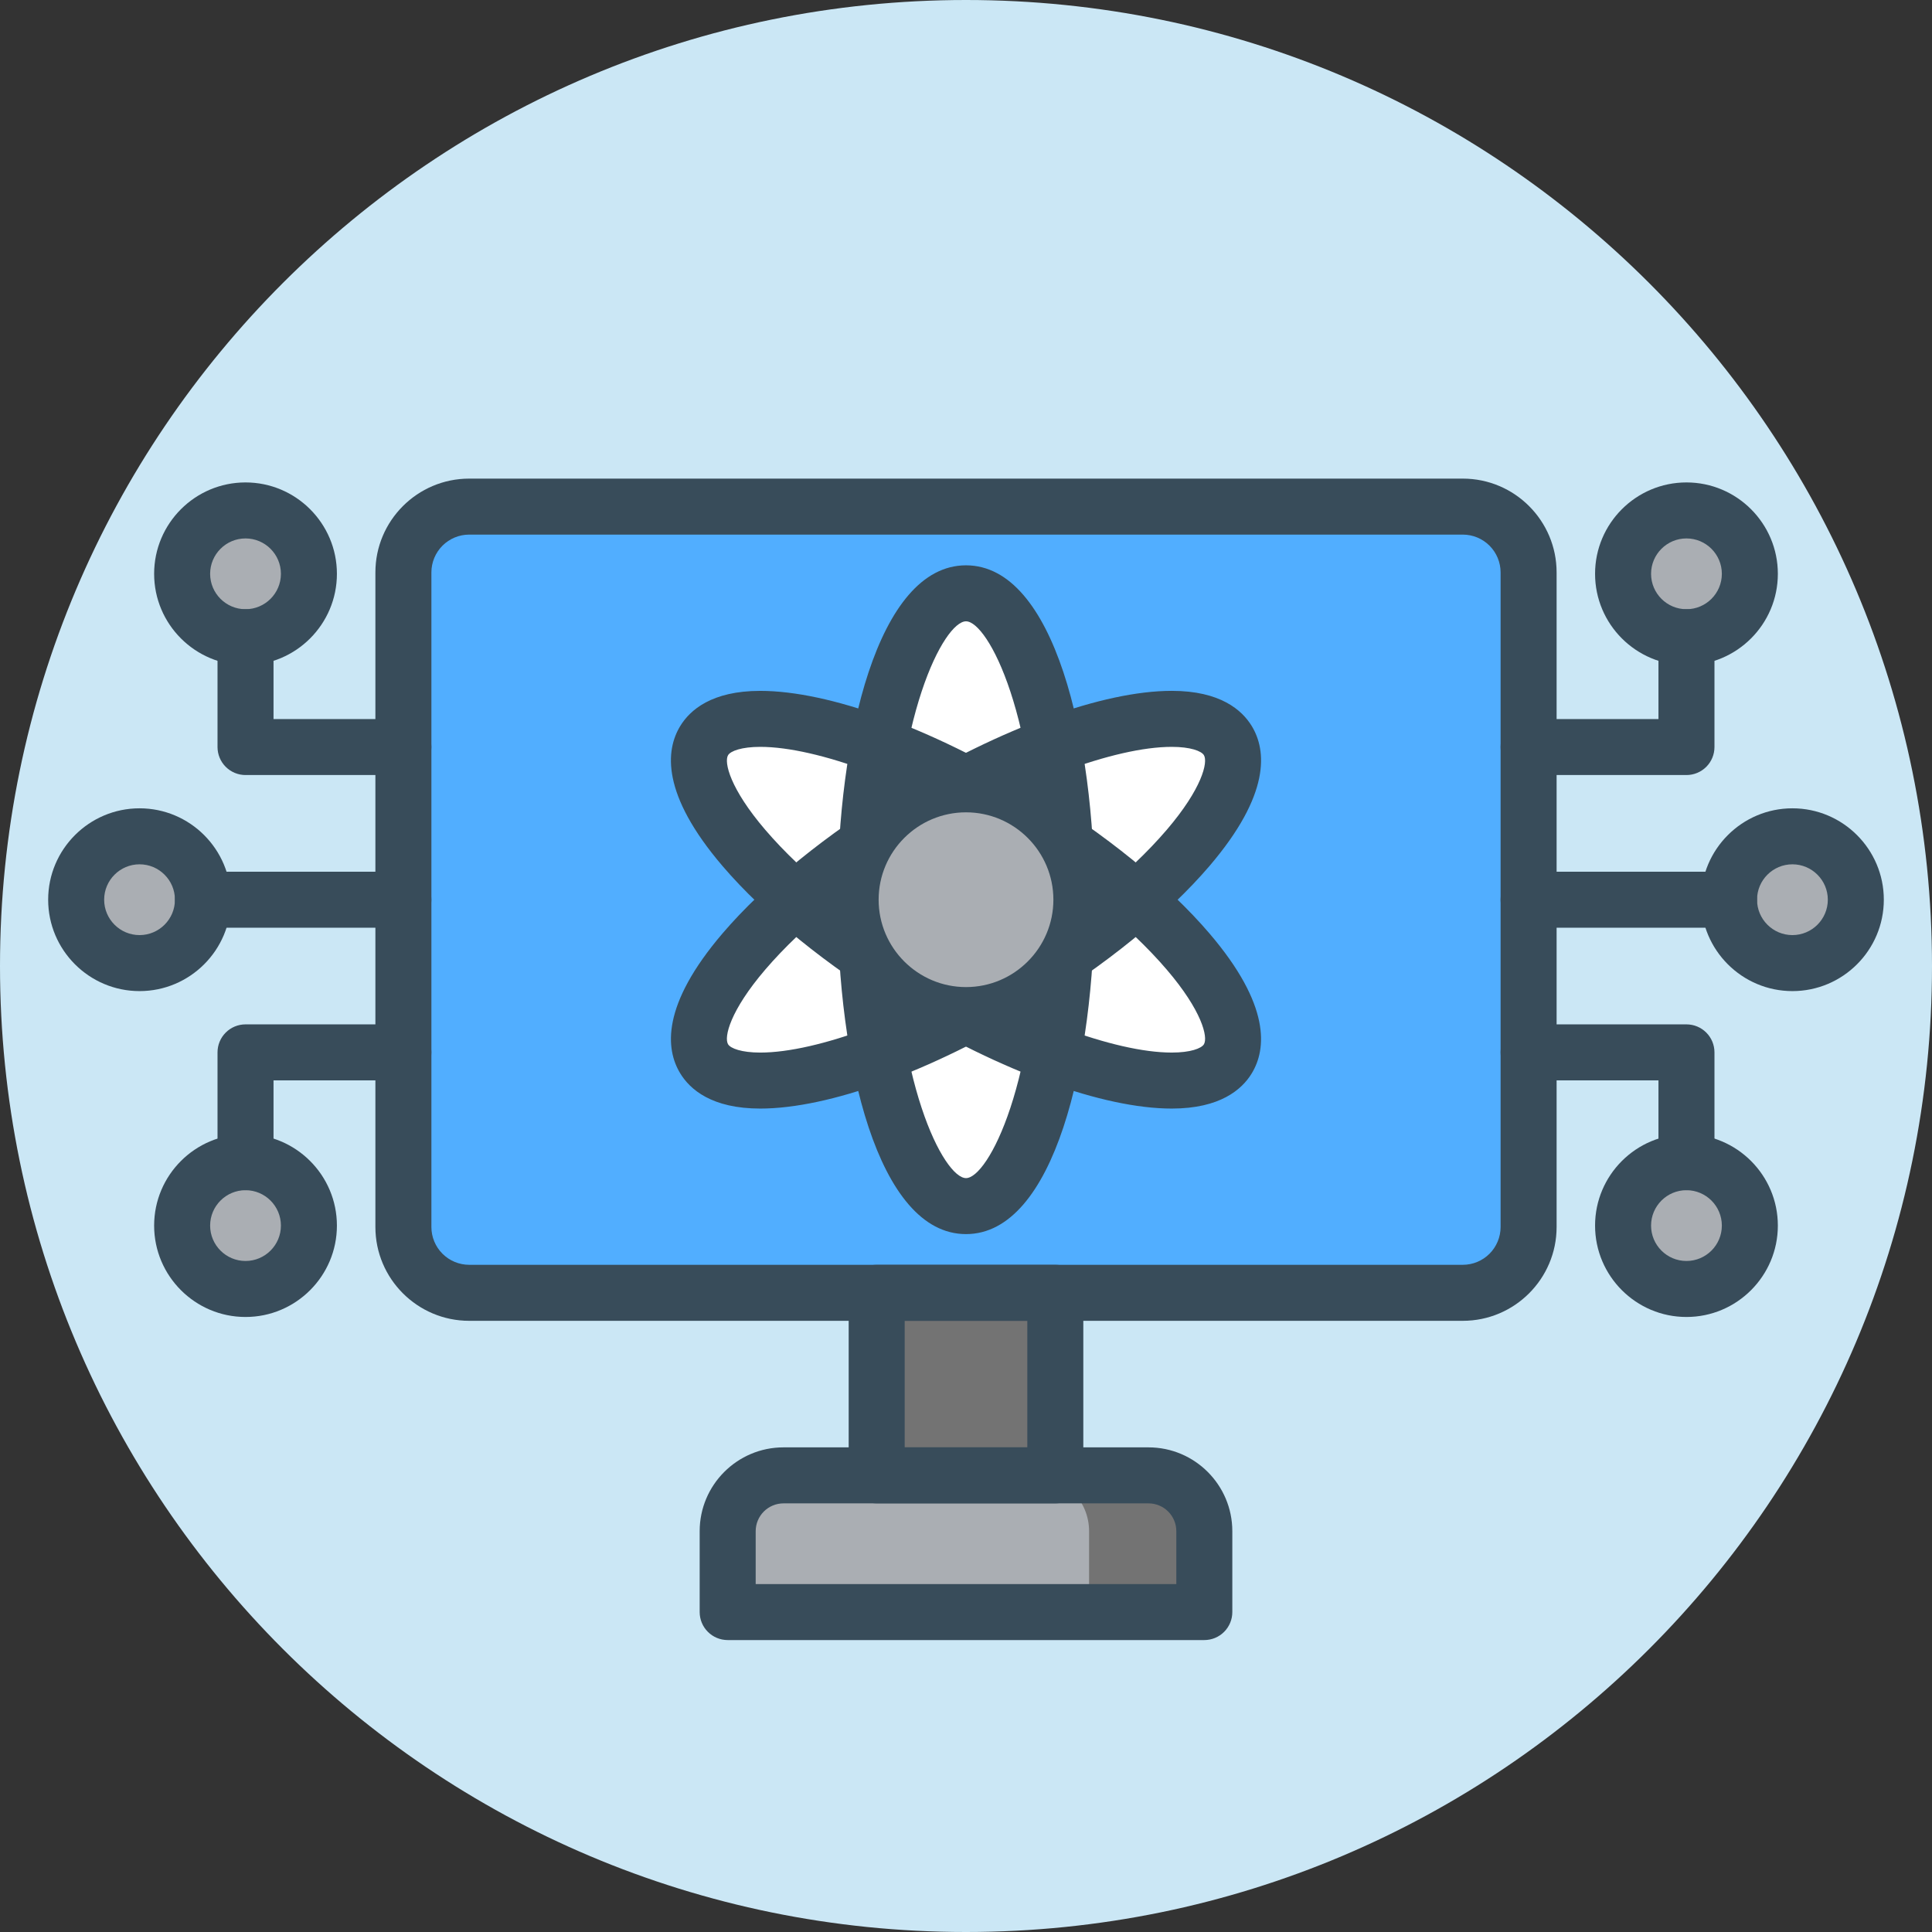
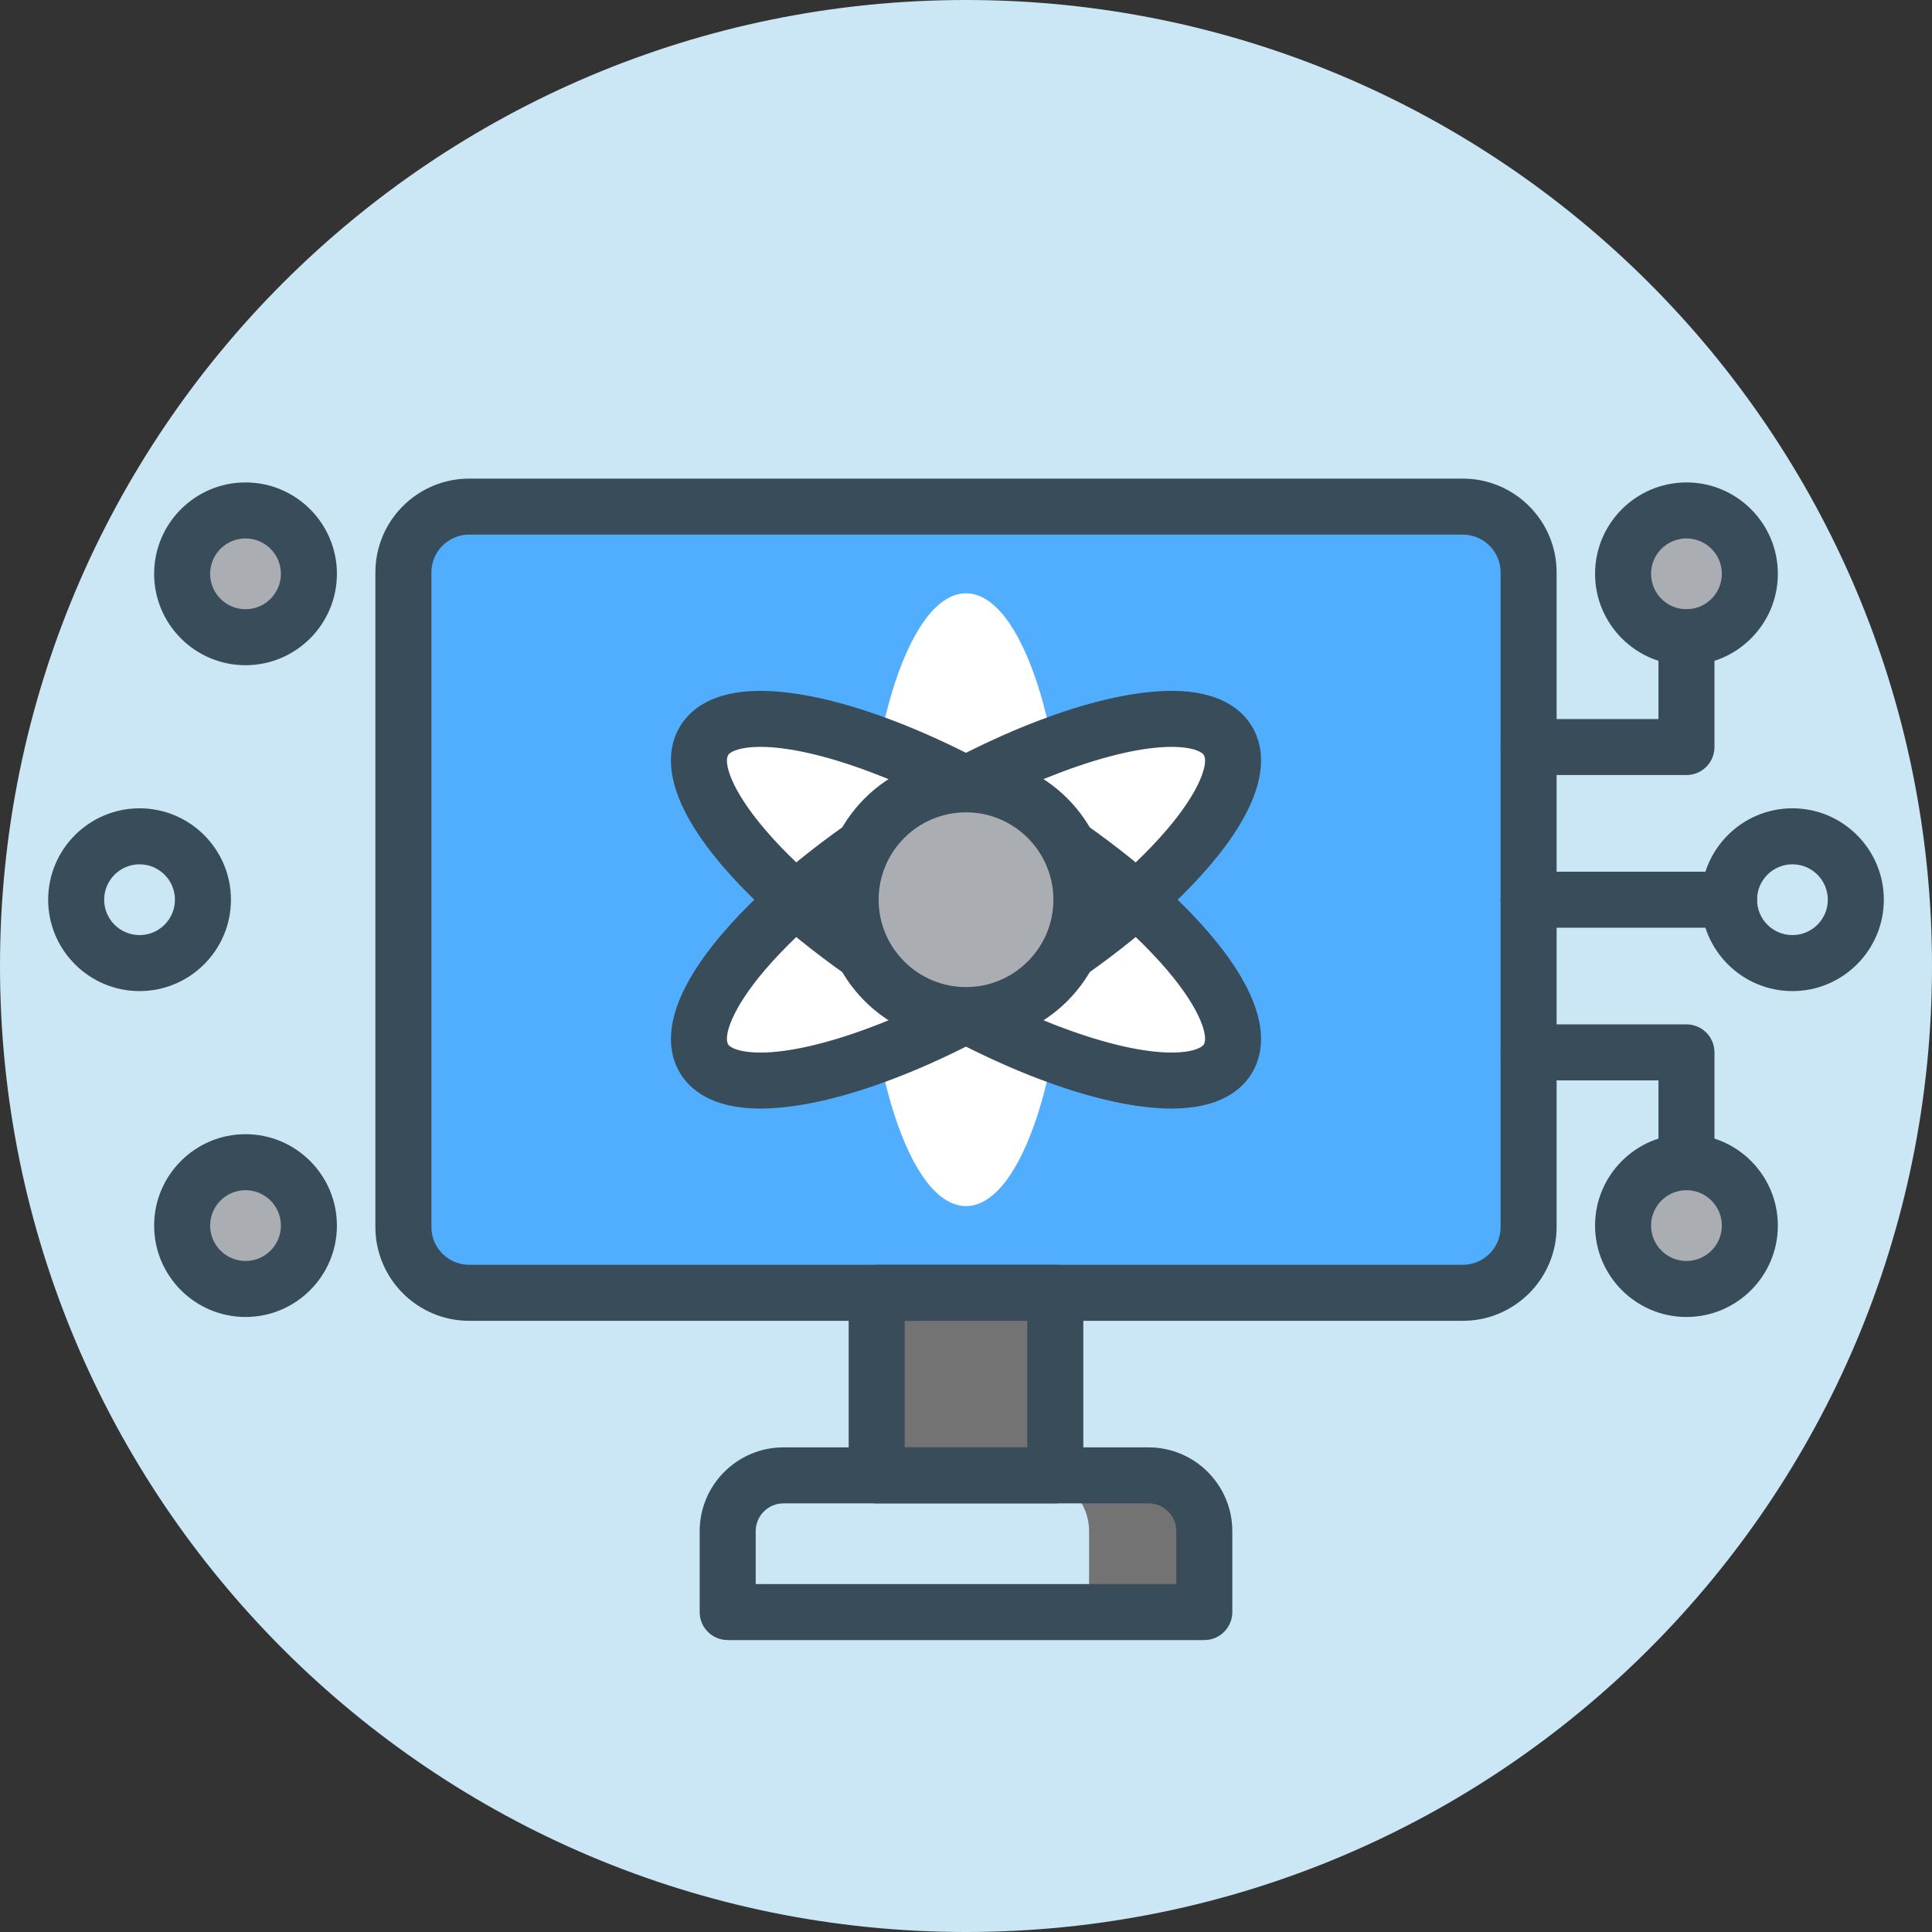
<svg xmlns="http://www.w3.org/2000/svg" width="207" height="207" viewBox="0 0 207 207" fill="none">
  <rect x="0" y="0" width="207" height="207" fill="#333333" stroke="none" />
  <path d="M103.5 207C160.661 207 207 160.661 207 103.5C207 46.339 160.661 0 103.5 0C46.339 0 0 46.339 0 103.5C0 160.661 46.339 207 103.5 207Z" fill="#CBE7F5" />
-   <path d="M129.035 172.721H77.965V164.054C77.965 162.468 78.595 160.948 79.716 159.826C80.838 158.705 82.358 158.075 83.944 158.075H123.055C124.641 158.075 126.162 158.705 127.283 159.826C128.404 160.947 129.035 162.468 129.035 164.054V172.721Z" fill="#AAAEB3" />
  <path d="M93.932 138.516H113.071V158.076H93.932V138.516Z" fill="#737373" />
  <path d="M123.056 158.075H110.709C111.494 158.075 112.272 158.23 112.997 158.53C113.723 158.831 114.382 159.271 114.937 159.827C115.492 160.382 115.933 161.041 116.233 161.767C116.534 162.492 116.688 163.27 116.688 164.055V172.721H129.035L129.035 164.055C129.035 162.469 128.405 160.948 127.284 159.827C126.163 158.705 124.642 158.075 123.056 158.075Z" fill="#737373" />
  <path d="M156.731 138.516H50.269C48.4 138.516 46.607 137.773 45.285 136.452C43.963 135.13 43.221 133.337 43.221 131.468V61.328C43.221 60.402 43.403 59.486 43.757 58.631C44.111 57.776 44.63 56.998 45.285 56.344C45.939 55.69 46.716 55.17 47.571 54.816C48.427 54.462 49.343 54.28 50.269 54.28H156.731C158.6 54.28 160.392 55.023 161.714 56.345C163.036 57.666 163.778 59.459 163.779 61.328V131.468C163.778 133.337 163.036 135.13 161.714 136.451C160.392 137.773 158.6 138.516 156.731 138.516Z" fill="#51AEFF" />
  <path d="M156.731 141.516H50.269C44.728 141.516 40.221 137.008 40.221 131.468V61.328C40.221 55.787 44.728 51.28 50.269 51.28H156.731C162.272 51.28 166.779 55.788 166.779 61.328V131.468C166.779 137.008 162.271 141.516 156.731 141.516ZM50.269 57.279C49.196 57.28 48.167 57.707 47.408 58.466C46.649 59.225 46.222 60.254 46.221 61.327V131.467C46.222 132.54 46.649 133.569 47.408 134.328C48.167 135.087 49.196 135.514 50.269 135.515H156.731C157.804 135.514 158.833 135.087 159.592 134.328C160.35 133.569 160.777 132.54 160.779 131.467V61.327C160.777 60.254 160.35 59.225 159.592 58.466C158.833 57.707 157.804 57.28 156.731 57.279H50.269Z" fill="#384C5A" />
  <path d="M113.069 161.075H93.93C93.134 161.075 92.371 160.759 91.808 160.196C91.246 159.634 90.93 158.871 90.93 158.075V138.515C90.93 137.719 91.246 136.956 91.808 136.394C92.371 135.831 93.134 135.515 93.93 135.515H113.069C113.864 135.515 114.627 135.831 115.19 136.394C115.753 136.956 116.069 137.719 116.069 138.515V158.075C116.069 158.871 115.753 159.634 115.19 160.196C114.627 160.759 113.864 161.075 113.069 161.075ZM96.931 155.075H110.07V141.515H96.931V155.075Z" fill="#384C5A" />
  <path d="M129.035 175.721H77.965C77.169 175.721 76.406 175.405 75.844 174.842C75.281 174.28 74.965 173.517 74.965 172.721V164.054C74.965 159.103 78.993 155.075 83.944 155.075H123.055C128.006 155.075 132.034 159.103 132.034 164.054V172.721C132.034 173.115 131.957 173.505 131.806 173.869C131.655 174.233 131.434 174.564 131.156 174.842C130.877 175.121 130.547 175.342 130.183 175.493C129.819 175.643 129.429 175.721 129.035 175.721ZM80.965 169.721H126.035V164.054C126.034 163.264 125.72 162.507 125.161 161.948C124.603 161.39 123.846 161.076 123.056 161.075H83.945C83.155 161.076 82.398 161.39 81.839 161.948C81.281 162.507 80.967 163.264 80.966 164.054V169.721H80.965Z" fill="#384C5A" />
  <path d="M26.308 68.273C30.059 68.273 33.1 65.232 33.1 61.481C33.1 57.73 30.059 54.689 26.308 54.689C22.556 54.689 19.516 57.73 19.516 61.481C19.516 65.232 22.556 68.273 26.308 68.273Z" fill="#AAAEB3" />
-   <path d="M14.952 103.189C18.703 103.189 21.744 100.148 21.744 96.397C21.744 92.646 18.703 89.605 14.952 89.605C11.201 89.605 8.16 92.646 8.16 96.397C8.16 100.148 11.201 103.189 14.952 103.189Z" fill="#AAAEB3" />
  <path d="M26.308 138.105C30.059 138.105 33.1 135.064 33.1 131.313C33.1 127.562 30.059 124.521 26.308 124.521C22.556 124.521 19.516 127.562 19.516 131.313C19.516 135.064 22.556 138.105 26.308 138.105Z" fill="#AAAEB3" />
  <path d="M26.306 71.273C20.907 71.273 16.514 66.88 16.514 61.481C16.514 56.082 20.907 51.689 26.306 51.689C31.705 51.689 36.098 56.082 36.098 61.481C36.098 66.88 31.706 71.273 26.306 71.273ZM26.306 57.689C24.215 57.689 22.514 59.39 22.514 61.481C22.514 63.572 24.215 65.273 26.306 65.273C28.397 65.273 30.098 63.572 30.098 61.481C30.098 59.39 28.397 57.689 26.306 57.689ZM14.952 106.189C9.553 106.189 5.16 101.796 5.16 96.397C5.16 90.998 9.553 86.605 14.952 86.605C20.351 86.605 24.744 90.998 24.744 96.397C24.744 101.796 20.352 106.189 14.952 106.189ZM14.952 92.605C12.861 92.605 11.16 94.306 11.16 96.397C11.16 98.488 12.861 100.189 14.952 100.189C17.043 100.189 18.744 98.488 18.744 96.397C18.744 94.306 17.043 92.605 14.952 92.605ZM26.306 141.105C20.907 141.105 16.514 136.712 16.514 131.313C16.514 125.914 20.907 121.521 26.306 121.521C31.705 121.521 36.098 125.914 36.098 131.313C36.098 136.712 31.706 141.105 26.306 141.105ZM26.306 127.521C24.215 127.521 22.514 129.222 22.514 131.313C22.514 133.404 24.215 135.105 26.306 135.105C28.397 135.105 30.098 133.404 30.098 131.313C30.098 129.222 28.397 127.521 26.306 127.521Z" fill="#384C5A" />
-   <path d="M43.22 99.397H21.744C20.948 99.397 20.185 99.081 19.623 98.518C19.06 97.956 18.744 97.193 18.744 96.397C18.744 95.601 19.06 94.838 19.623 94.276C20.185 93.713 20.948 93.397 21.744 93.397H43.22C44.016 93.397 44.779 93.713 45.342 94.276C45.904 94.838 46.22 95.601 46.22 96.397C46.22 97.193 45.904 97.956 45.342 98.518C44.779 99.081 44.016 99.397 43.22 99.397ZM43.22 83.04H26.306C25.511 83.04 24.747 82.724 24.185 82.161C23.622 81.599 23.306 80.836 23.306 80.04V68.273C23.306 67.477 23.622 66.714 24.185 66.152C24.747 65.589 25.511 65.273 26.306 65.273C27.102 65.273 27.865 65.589 28.427 66.152C28.99 66.714 29.306 67.477 29.306 68.273V77.04H43.22C44.016 77.04 44.779 77.356 45.342 77.919C45.904 78.481 46.22 79.244 46.22 80.04C46.22 80.836 45.904 81.599 45.342 82.161C44.779 82.724 44.016 83.04 43.22 83.04ZM26.306 127.521C25.511 127.521 24.747 127.205 24.185 126.642C23.622 126.08 23.306 125.317 23.306 124.521V112.754C23.306 111.958 23.622 111.195 24.185 110.633C24.747 110.07 25.511 109.754 26.306 109.754H43.22C44.016 109.754 44.779 110.07 45.342 110.633C45.904 111.195 46.22 111.958 46.22 112.754C46.22 113.55 45.904 114.313 45.342 114.875C44.779 115.438 44.016 115.754 43.22 115.754H29.306V124.521C29.306 125.317 28.99 126.08 28.427 126.642C27.865 127.205 27.102 127.521 26.306 127.521Z" fill="#384C5A" />
  <path d="M180.692 68.273C184.444 68.273 187.484 65.232 187.484 61.481C187.484 57.73 184.444 54.689 180.692 54.689C176.941 54.689 173.9 57.73 173.9 61.481C173.9 65.232 176.941 68.273 180.692 68.273Z" fill="#AAAEB3" />
-   <path d="M192.048 103.189C195.799 103.189 198.84 100.148 198.84 96.397C198.84 92.646 195.799 89.605 192.048 89.605C188.297 89.605 185.256 92.646 185.256 96.397C185.256 100.148 188.297 103.189 192.048 103.189Z" fill="#AAAEB3" />
  <path d="M180.692 138.105C184.444 138.105 187.484 135.064 187.484 131.313C187.484 127.562 184.444 124.521 180.692 124.521C176.941 124.521 173.9 127.562 173.9 131.313C173.9 135.064 176.941 138.105 180.692 138.105Z" fill="#AAAEB3" />
  <path d="M180.692 71.273C175.293 71.273 170.9 66.88 170.9 61.481C170.9 56.082 175.293 51.689 180.692 51.689C186.091 51.689 190.484 56.082 190.484 61.481C190.484 66.88 186.091 71.273 180.692 71.273ZM180.692 57.689C178.601 57.689 176.9 59.39 176.9 61.481C176.9 63.572 178.601 65.273 180.692 65.273C182.783 65.273 184.484 63.572 184.484 61.481C184.484 59.39 182.783 57.689 180.692 57.689ZM192.046 106.189C186.647 106.189 182.254 101.796 182.254 96.397C182.254 90.998 186.647 86.605 192.046 86.605C197.445 86.605 201.838 90.998 201.838 96.397C201.838 101.796 197.445 106.189 192.046 106.189ZM192.046 92.605C189.955 92.605 188.254 94.306 188.254 96.397C188.254 98.488 189.955 100.189 192.046 100.189C194.137 100.189 195.838 98.488 195.838 96.397C195.838 94.306 194.137 92.605 192.046 92.605ZM180.692 141.105C175.293 141.105 170.9 136.712 170.9 131.313C170.9 125.914 175.293 121.521 180.692 121.521C186.091 121.521 190.484 125.914 190.484 131.313C190.484 136.712 186.091 141.105 180.692 141.105ZM180.692 127.521C178.601 127.521 176.9 129.222 176.9 131.313C176.9 133.404 178.601 135.105 180.692 135.105C182.783 135.105 184.484 133.404 184.484 131.313C184.484 129.222 182.783 127.521 180.692 127.521Z" fill="#384C5A" />
  <path d="M185.255 99.397H163.779C162.984 99.397 162.221 99.081 161.658 98.518C161.095 97.956 160.779 97.193 160.779 96.397C160.779 95.601 161.095 94.838 161.658 94.276C162.221 93.713 162.984 93.397 163.779 93.397H185.255C186.051 93.397 186.814 93.713 187.377 94.276C187.939 94.838 188.254 95.601 188.254 96.397C188.254 97.193 187.939 97.956 187.377 98.518C186.814 99.081 186.051 99.397 185.255 99.397ZM180.693 83.04H163.779C162.984 83.04 162.221 82.724 161.658 82.161C161.095 81.599 160.779 80.836 160.779 80.04C160.779 79.244 161.095 78.481 161.658 77.919C162.221 77.356 162.984 77.04 163.779 77.04H177.693V68.273C177.693 67.477 178.009 66.714 178.572 66.152C179.135 65.589 179.897 65.273 180.692 65.273C181.488 65.273 182.252 65.589 182.815 66.152C183.377 66.714 183.693 67.477 183.693 68.273V80.04C183.693 80.836 183.377 81.599 182.815 82.161C182.252 82.724 181.489 83.04 180.693 83.04ZM180.692 127.521C179.897 127.521 179.135 127.205 178.572 126.642C178.009 126.08 177.693 125.317 177.693 124.521V115.754H163.779C162.984 115.754 162.221 115.438 161.658 114.875C161.095 114.313 160.779 113.55 160.779 112.754C160.779 111.958 161.095 111.195 161.658 110.633C162.221 110.07 162.984 109.754 163.779 109.754H180.693C181.489 109.754 182.252 110.07 182.815 110.633C183.377 111.195 183.693 111.958 183.693 112.754V124.521C183.693 125.317 183.377 126.08 182.815 126.642C182.252 127.205 181.488 127.521 180.692 127.521Z" fill="#384C5A" />
  <path d="M103.5 129.225C109.448 129.225 114.271 114.527 114.271 96.397C114.271 78.267 109.448 63.569 103.5 63.569C97.551 63.569 92.728 78.267 92.728 96.397C92.728 114.527 97.551 129.225 103.5 129.225Z" fill="white" />
  <path d="M75.446 79.349C72.356 84.432 82.412 96.186 97.906 105.6C113.4 115.015 128.464 118.526 131.553 113.442C134.642 108.359 124.586 96.605 109.093 87.191C93.599 77.776 78.535 74.265 75.446 79.349Z" fill="white" />
  <path d="M75.449 113.445C78.538 118.529 93.602 115.018 109.096 105.603C124.589 96.189 134.645 84.435 131.556 79.352C128.467 74.268 113.403 77.779 97.909 87.194C82.415 96.608 72.359 108.362 75.449 113.445Z" fill="white" />
-   <path d="M103.5 132.225C94.037 132.225 89.728 113.653 89.728 96.397C89.728 79.141 94.037 60.57 103.5 60.57C112.962 60.57 117.271 79.142 117.271 96.398C117.271 113.654 112.962 132.225 103.5 132.225ZM103.5 66.57C101.176 66.57 95.728 76.718 95.728 96.398C95.728 116.078 101.176 126.226 103.5 126.226C105.824 126.226 111.271 116.078 111.271 96.398C111.271 76.718 105.824 66.57 103.5 66.57Z" fill="#384C5A" />
  <path d="M125.547 118.775C118.195 118.775 107.279 114.809 96.347 108.167C88.59 103.453 81.87 97.997 77.427 92.804C70.822 85.084 71.308 80.381 72.88 77.794C73.926 76.073 76.261 74.022 81.45 74.022C88.802 74.022 99.718 77.988 110.649 84.63C118.407 89.344 125.127 94.8 129.57 99.994C136.175 107.714 135.688 112.417 134.116 115.004C133.072 116.723 130.736 118.775 125.547 118.775ZM81.451 80.021C79.447 80.021 78.278 80.467 78.01 80.909C77.55 81.665 78.223 84.504 81.987 88.903C86.028 93.626 92.237 98.646 99.466 103.039C109.198 108.954 119.437 112.775 125.549 112.775C127.554 112.775 128.723 112.329 128.991 111.887C129.45 111.131 128.777 108.292 125.013 103.893C120.972 99.17 114.764 94.149 107.535 89.757C97.801 83.842 87.564 80.021 81.451 80.021Z" fill="#384C5A" />
  <path d="M81.453 118.775C76.264 118.775 73.927 116.723 72.882 115.002C71.31 112.416 70.823 107.712 77.428 99.992C81.871 94.799 88.591 89.342 96.349 84.628C107.281 77.986 118.196 74.02 125.548 74.02C130.737 74.02 133.072 76.072 134.118 77.793C135.69 80.379 136.177 85.083 129.572 92.803C125.129 97.996 118.409 103.452 110.651 108.166C99.719 114.809 88.804 118.775 81.453 118.775ZM125.548 80.021C119.436 80.021 109.197 83.843 99.464 89.757C92.235 94.15 86.027 99.17 81.986 103.893C78.222 108.292 77.549 111.131 78.008 111.887C78.277 112.329 79.445 112.775 81.451 112.776C87.562 112.776 97.801 108.955 107.534 103.04C114.763 98.647 120.971 93.627 125.012 88.904C128.776 84.505 129.449 81.666 128.99 80.91C128.722 80.467 127.554 80.021 125.548 80.021Z" fill="#384C5A" />
  <path d="M103.501 108.759C110.328 108.759 115.863 103.224 115.863 96.397C115.863 89.57 110.328 84.035 103.501 84.035C96.673 84.035 91.139 89.57 91.139 96.397C91.139 103.224 96.673 108.759 103.501 108.759Z" fill="#AAAEB3" />
  <path d="M103.501 111.76C95.03 111.76 88.139 104.868 88.139 96.398C88.139 87.928 95.031 81.036 103.501 81.036C111.971 81.036 118.863 87.928 118.863 96.398C118.863 104.868 111.972 111.76 103.501 111.76ZM103.501 87.035C98.338 87.035 94.139 91.235 94.139 96.397C94.139 101.559 98.339 105.759 103.501 105.759C108.663 105.759 112.863 101.559 112.863 96.397C112.863 91.235 108.664 87.035 103.501 87.035Z" fill="#384C5A" />
</svg>